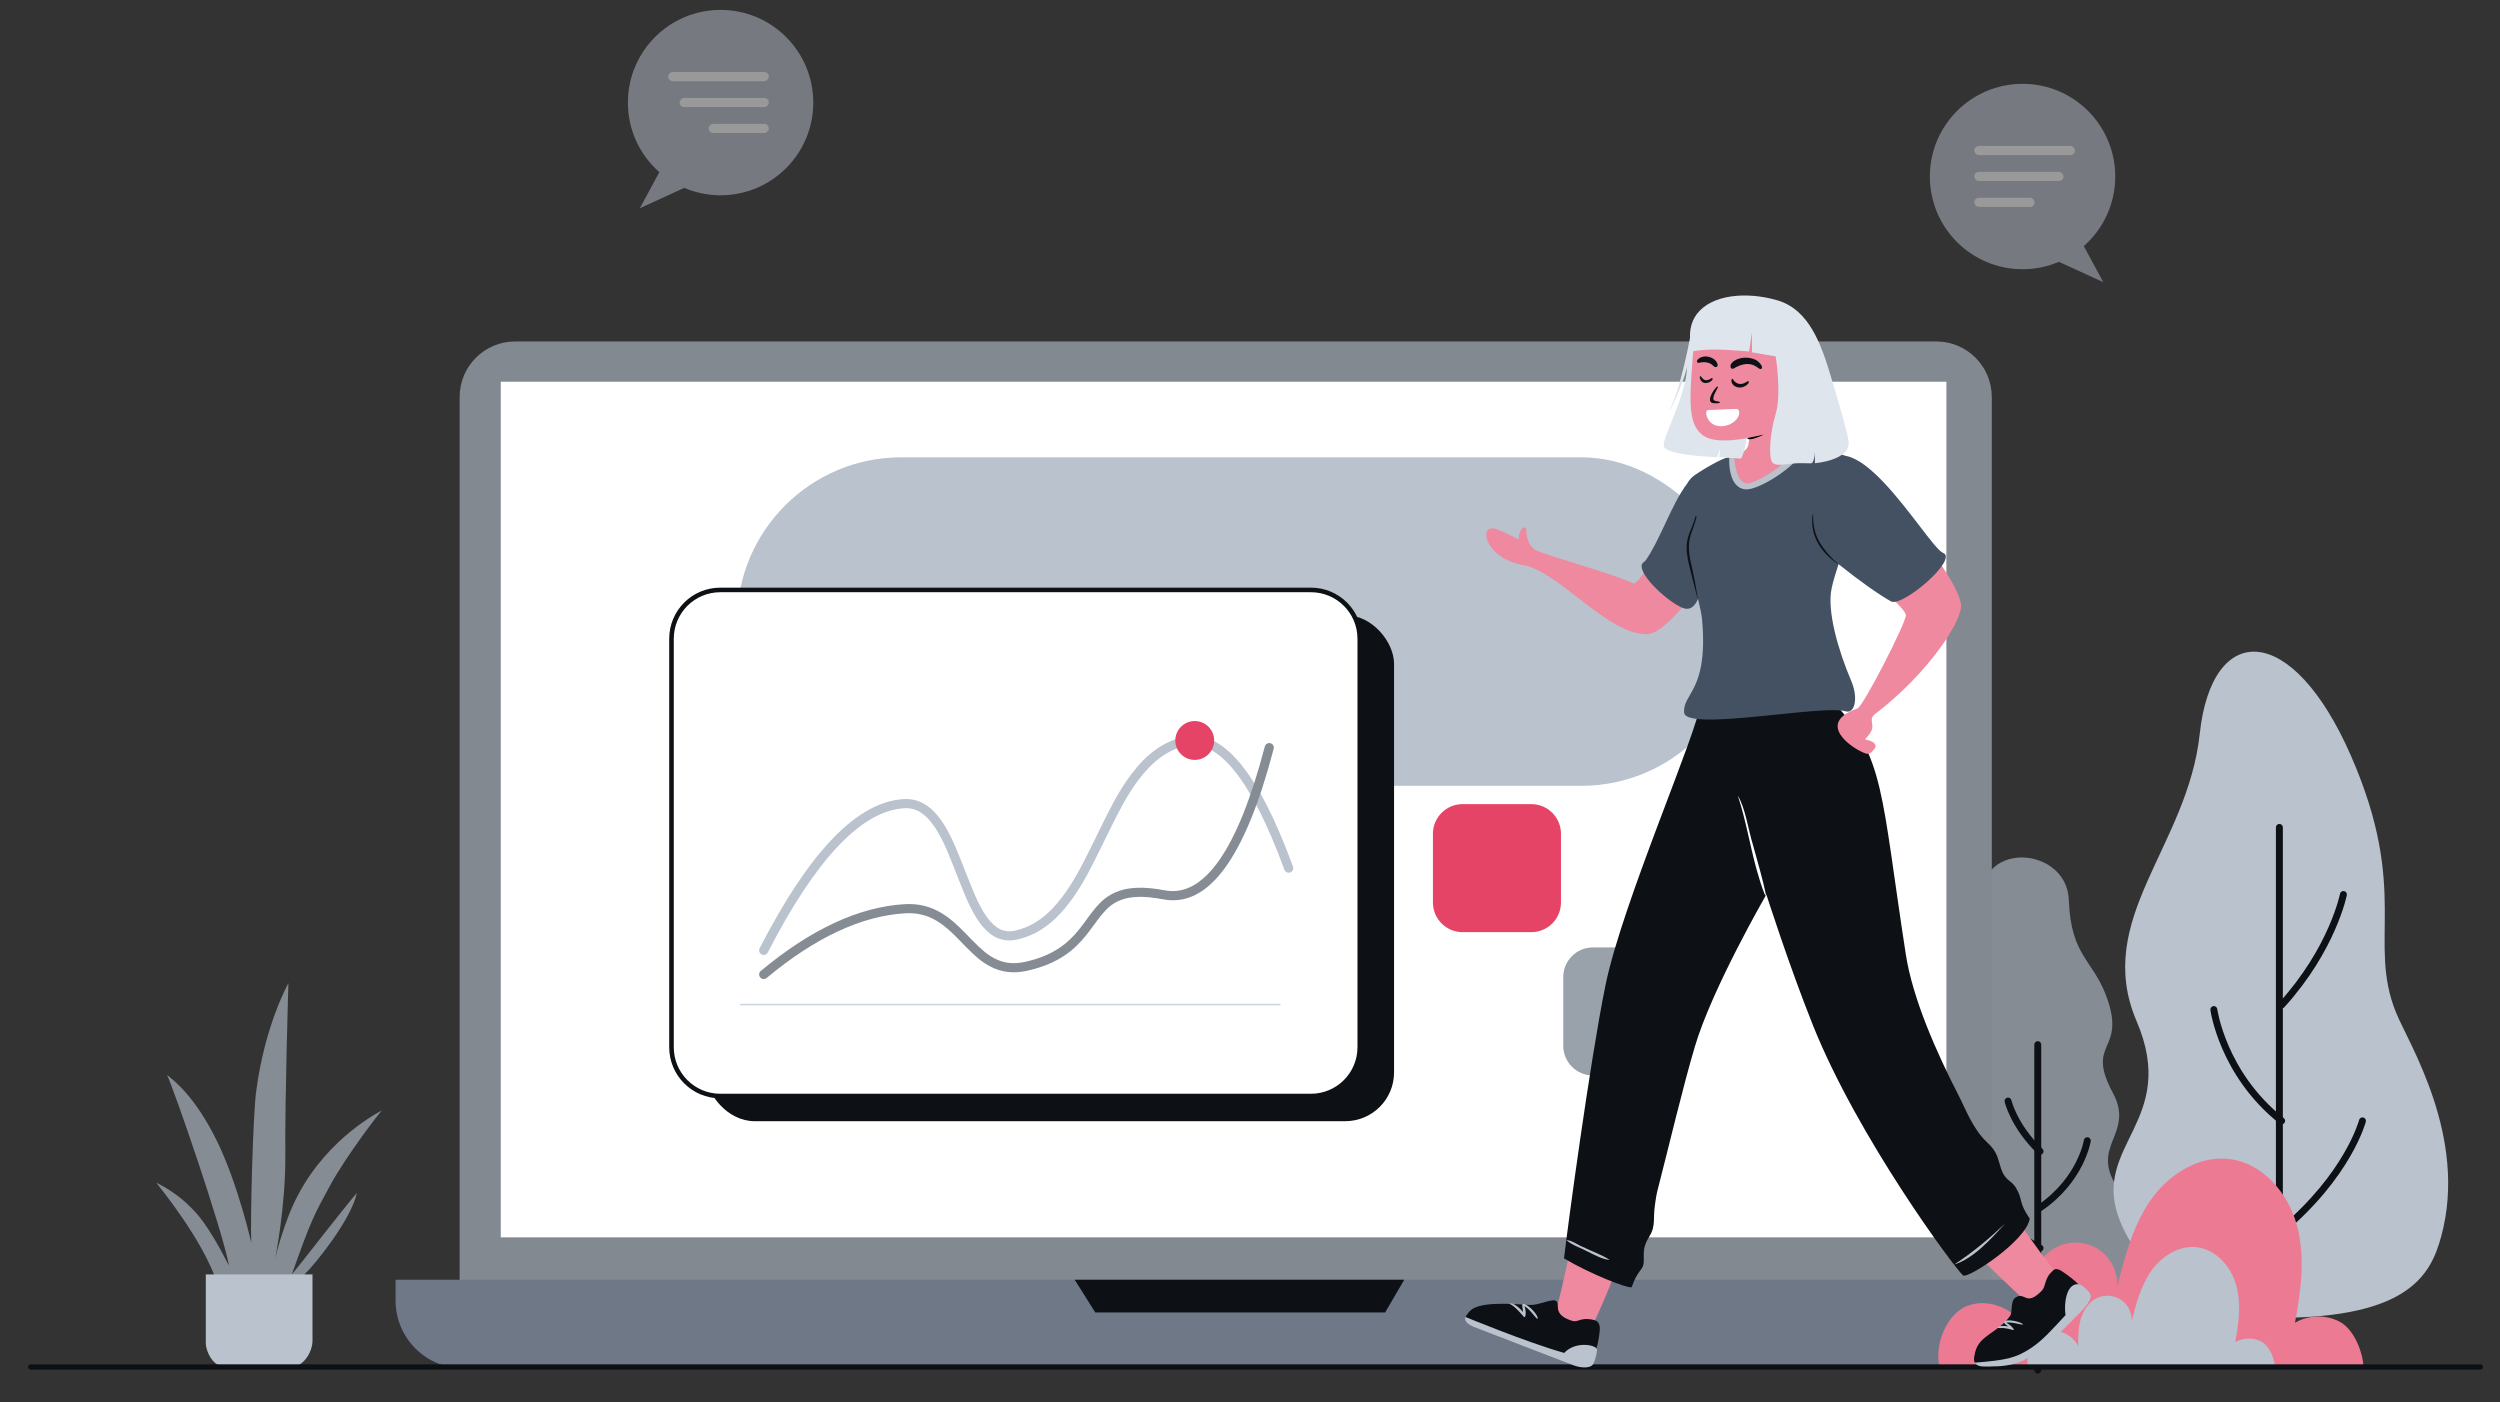
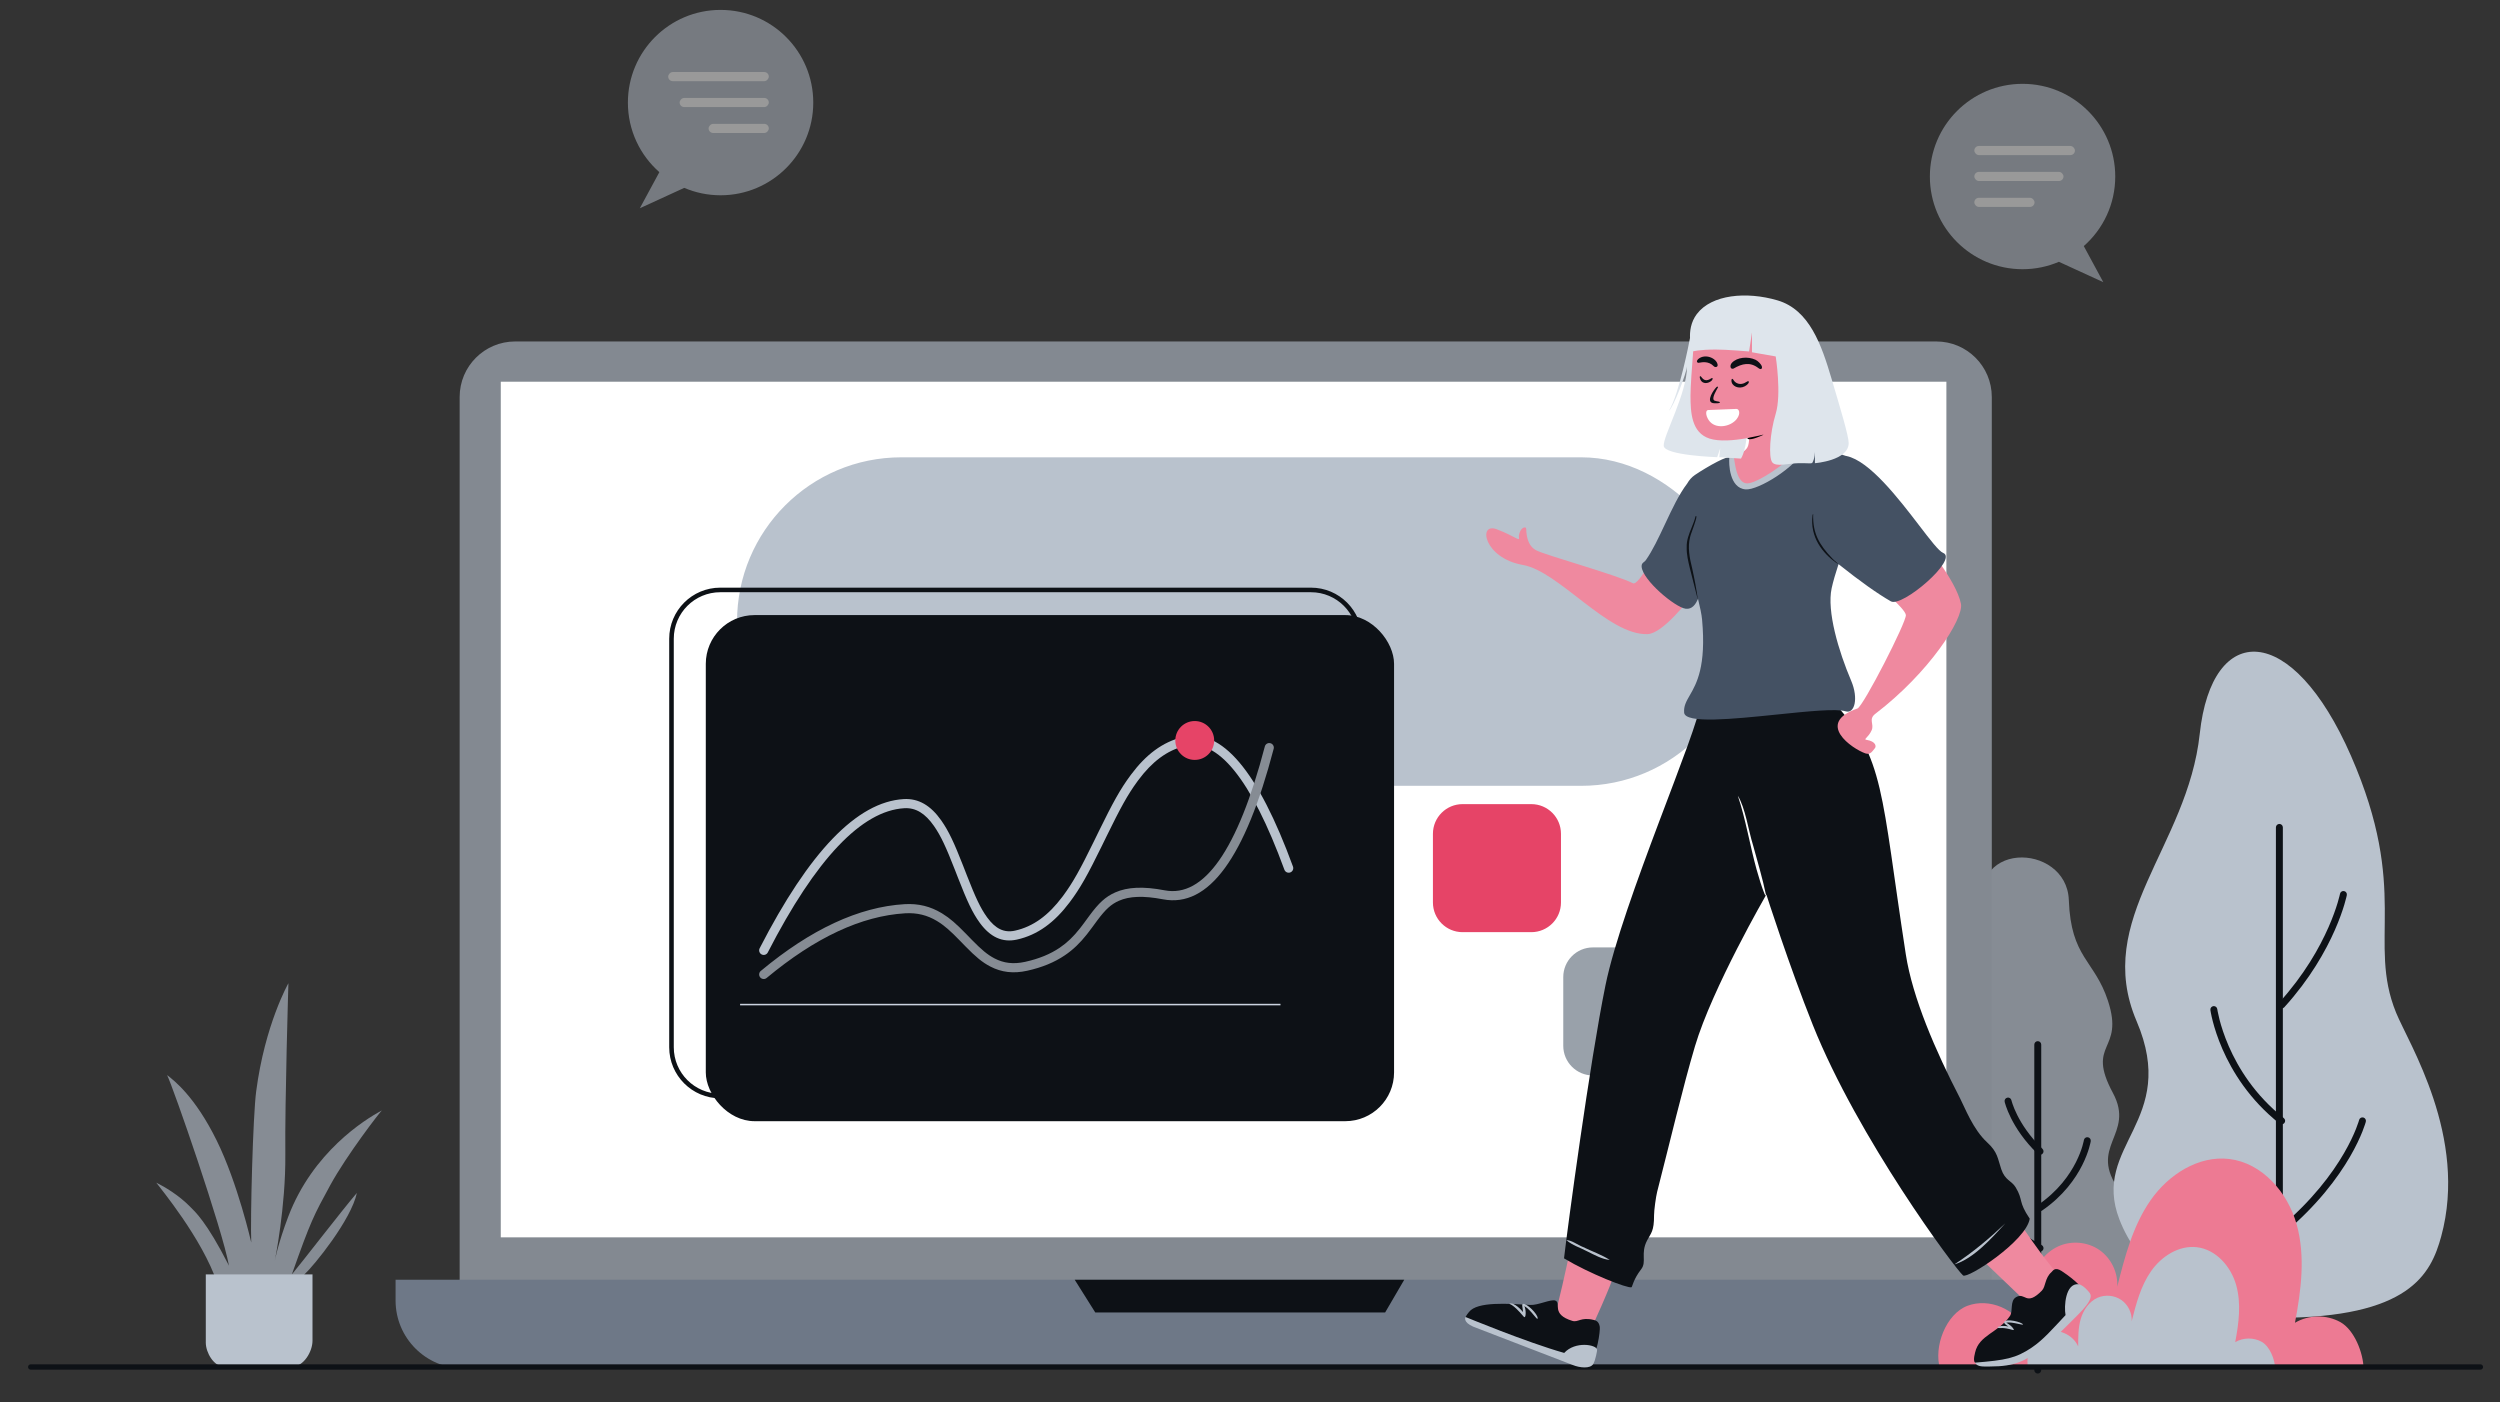
<svg xmlns="http://www.w3.org/2000/svg" viewBox="-40 80 3280 1840" fill="none" overflow="visible" width="3280px" height="1840px">
  <rect x="-40" y="80" width="3280" height="1840" fill="#333333" stroke="none" />
  <g id="Master/Scenes/Online Searching">
    <g id="Background">
      <g id="Outdoor Plants" transform="translate(2445 908) scale(1 1)">
        <g id="Outdoor Plants/Trees">
          <g id="Group">
            <path id="Fill 1" fill-rule="evenodd" clip-rule="evenodd" d="M296.328 734.554C252.725 675.694 316.996 661.47 287.177 606.041C251.046 538.878 302.889 552.365 280.559 484.778C262.89 431.298 232.034 428.995 229.287 352.771C226.543 276.546 89.258 272.252 118.925 378.777C148.596 485.302 72.267 459.072 85.697 536.467C103.649 639.915 31.614 598.48 54.56 678.098C74.079 745.828 -9.155 859.363 188.705 886C364.798 876.999 339.935 793.418 296.328 734.554Z" fill="#868c94" />
            <path id="Stroke 5 (Stroke)" fill-rule="evenodd" clip-rule="evenodd" d="M148.557 612.111C151.011 611.561 153.446 613.104 153.997 615.557L149.554 616.554C153.997 615.557 153.997 615.556 153.996 615.554L153.996 615.552L153.995 615.549C153.995 615.549 153.995 615.55 153.996 615.553L154.006 615.595C154.016 615.639 154.034 615.712 154.06 615.816C154.112 616.023 154.197 616.348 154.319 616.783C154.563 617.654 154.957 618.967 155.539 620.661C156.704 624.05 158.621 628.961 161.602 634.914C167.562 646.817 177.772 662.883 194.72 679.282C196.528 681.031 196.575 683.913 194.826 685.72C193.078 687.528 190.195 687.575 188.388 685.826C170.607 668.621 159.816 651.687 153.459 638.991C150.281 632.644 148.211 627.357 146.927 623.621C146.285 621.753 145.839 620.272 145.55 619.24C145.406 618.725 145.3 618.321 145.229 618.037C145.193 617.895 145.166 617.783 145.146 617.701C145.137 617.661 145.129 617.628 145.123 617.603L145.116 617.571L145.113 617.56L145.112 617.555C145.112 617.553 145.111 617.551 149.554 616.554L145.111 617.551C144.561 615.098 146.104 612.662 148.557 612.111Z" fill="#0d1116" />
            <path id="Stroke 7 (Stroke)" fill-rule="evenodd" clip-rule="evenodd" d="M115.858 740.329C118.186 739.395 120.829 740.519 121.773 742.84L121.783 742.865C121.797 742.898 121.824 742.961 121.866 743.053C121.949 743.237 122.089 743.538 122.295 743.949C122.707 744.771 123.382 746.031 124.39 747.671C126.406 750.95 129.757 755.753 134.998 761.603C145.476 773.299 163.553 789.231 193.721 805.55C195.933 806.746 196.756 809.509 195.559 811.721C194.363 813.933 191.6 814.756 189.388 813.559C158.363 796.777 139.44 780.209 128.216 767.68C122.606 761.418 118.93 756.177 116.633 752.441C115.485 750.573 114.681 749.083 114.154 748.03C113.89 747.504 113.695 747.088 113.561 746.789C113.494 746.639 113.441 746.519 113.403 746.429C113.384 746.384 113.368 746.347 113.356 746.317L113.34 746.278L113.334 746.263L113.331 746.257C113.33 746.254 113.329 746.251 117.554 744.554L113.329 746.251C112.392 743.917 113.524 741.266 115.858 740.329Z" fill="#0d1116" />
            <path id="Stroke 9 (Stroke)" fill-rule="evenodd" clip-rule="evenodd" d="M254.261 664.056C256.745 664.446 258.442 666.777 258.052 669.261L253.554 668.554C258.052 669.261 258.051 669.263 258.051 669.265L258.048 669.286L258.041 669.331C258.035 669.366 258.027 669.414 258.016 669.474C257.996 669.594 257.966 669.762 257.926 669.976C257.845 670.405 257.723 671.018 257.55 671.8C257.204 673.365 256.653 675.606 255.823 678.396C254.162 683.974 251.38 691.758 246.866 700.717C237.835 718.645 221.866 741.286 194.129 760.309C192.055 761.731 189.221 761.203 187.799 759.129C186.376 757.055 186.905 754.221 188.978 752.799C215.231 734.794 230.263 713.435 238.734 696.62C242.972 688.207 245.566 680.934 247.094 675.798C247.859 673.231 248.356 671.2 248.658 669.833C248.81 669.149 248.912 668.631 248.976 668.295C249.007 668.126 249.029 668.004 249.042 667.929C249.048 667.891 249.053 667.865 249.055 667.851L249.056 667.847C249.056 667.846 249.056 667.845 249.056 667.844C249.056 667.843 249.056 667.842 249.057 667.841C249.057 667.841 249.056 667.842 249.057 667.841C249.45 665.361 251.779 663.666 254.261 664.056Z" fill="#0d1116" />
            <path id="Fill 11" fill-rule="evenodd" clip-rule="evenodd" d="M658.603 500.48C620.591 406.998 676.937 341.014 599.628 163.94C522.318 -13.134 417.027 -13.759 401.056 134.785C385.09 283.329 260.937 377.641 318.195 511.721C374.468 643.494 257.89 674.352 295.711 772.062C343.787 896.263 502.913 901 502.913 901C676.2 901 704.358 843.787 717.883 794.077C753.355 663.7 675.009 540.826 658.603 500.48Z" fill="#b9c2cd" />
            <path id="Stroke 15 (Stroke)" fill-rule="evenodd" clip-rule="evenodd" d="M590.434 341.087C592.901 341.573 594.507 343.967 594.021 346.434L589.553 345.554C594.021 346.434 594.02 346.436 594.02 346.438L594.019 346.444L594.016 346.46L594.005 346.511C593.997 346.554 593.984 346.614 593.968 346.691C593.936 346.845 593.889 347.066 593.826 347.353C593.699 347.927 593.507 348.763 593.241 349.844C592.709 352.006 591.88 355.151 590.675 359.143C588.267 367.126 584.359 378.503 578.339 392.199C566.299 419.588 545.799 456.273 511.926 493.613C510.236 495.476 507.357 495.616 505.494 493.927C503.632 492.237 503.491 489.357 505.181 487.495C538.286 451.001 558.286 415.186 570.002 388.534C575.859 375.209 579.643 364.18 581.957 356.512C583.113 352.679 583.902 349.686 584.399 347.668C584.647 346.66 584.822 345.895 584.933 345.39C584.989 345.138 585.029 344.95 585.054 344.83C585.066 344.77 585.075 344.727 585.08 344.701L585.086 344.675L585.086 344.674C585.086 344.673 585.086 344.672 585.086 344.672M590.434 341.087C587.967 340.601 585.574 342.206 585.086 344.672Z" fill="#0d1116" />
            <path id="Stroke 17 (Stroke)" fill-rule="evenodd" clip-rule="evenodd" d="M615.7 638.148C618.134 638.781 619.593 641.267 618.96 643.701L614.553 642.554C618.96 643.701 618.959 643.703 618.959 643.706L618.957 643.712L618.952 643.73L618.938 643.784C618.926 643.829 618.909 643.892 618.887 643.971C618.844 644.129 618.78 644.355 618.695 644.646C618.525 645.229 618.269 646.074 617.915 647.164C617.207 649.344 616.104 652.505 614.507 656.514C611.312 664.53 606.137 675.936 598.171 689.654C582.237 717.095 555.152 753.766 510.471 791.05C508.54 792.662 505.669 792.402 504.057 790.472C502.446 788.541 502.705 785.669 504.636 784.058C548.435 747.511 574.851 711.681 590.296 685.081C598.021 671.778 603.005 660.777 606.048 653.142C607.569 649.325 608.604 646.35 609.254 644.349C609.579 643.349 609.808 642.593 609.953 642.097C610.025 641.849 610.076 641.666 610.108 641.551C610.124 641.493 610.135 641.452 610.141 641.428L610.147 641.408L610.148 641.405L610.148 641.405C610.782 638.973 613.267 637.515 615.7 638.148Z" fill="#0d1116" />
            <path id="Stroke 19 (Stroke)" fill-rule="evenodd" clip-rule="evenodd" d="M424.065 495.938C424.065 495.939 424.065 495.94 424.066 495.94L424.066 495.942L424.07 495.973C424.075 496.005 424.082 496.056 424.093 496.127C424.114 496.27 424.148 496.491 424.196 496.788C424.293 497.382 424.447 498.279 424.671 499.452C425.121 501.798 425.852 505.248 426.971 509.593C429.209 518.285 432.995 530.543 439.165 544.7C451.508 573.019 473.354 608.846 511.382 638.985C513.353 640.547 513.684 643.411 512.122 645.382C510.56 647.353 507.696 647.684 505.726 646.122C466.252 614.836 443.598 577.663 430.817 548.338C424.425 533.673 420.491 520.948 418.152 511.864C416.982 507.32 416.21 503.683 415.727 501.164C415.486 499.905 415.317 498.924 415.208 498.249C415.153 497.912 415.113 497.651 415.086 497.469C415.072 497.379 415.062 497.308 415.055 497.257L415.046 497.197L415.044 497.178L415.043 497.172C415.042 497.169 415.042 497.167 419.554 496.554L415.042 497.167C414.703 494.675 416.449 492.381 418.94 492.042C421.431 491.703 423.725 493.447 424.065 495.937L424.065 495.938Z" fill="#0d1116" />
            <path id="Stroke 3 (Stroke)" fill-rule="evenodd" clip-rule="evenodd" d="M188.553 538C191.068 538 193.107 540.039 193.107 542.553V969.553C193.107 972.068 191.068 974.107 188.553 974.107C186.039 974.107 184 972.068 184 969.553V542.553C184 540.039 186.039 538 188.553 538Z" fill="#0d1116" />
            <path id="Stroke 13 (Stroke)" fill-rule="evenodd" clip-rule="evenodd" d="M505.553 253C508.068 253 510.107 255.039 510.107 257.553V963.553C510.107 966.068 508.068 968.107 505.553 968.107C503.039 968.107 501 966.068 501 963.553V257.553C501 255.039 503.039 253 505.553 253Z" fill="#0d1116" />
          </g>
        </g>
      </g>
      <g id="Screen" transform="translate(479 528) scale(1 1)">
        <g id="Screen/Laptop 3">
          <g id="Group">
            <path id="Fill 1" fill-rule="evenodd" clip-rule="evenodd" d="M2021.4 1329.31H156.899C116.669 1329.31 84.059 1296.7 84.059 1256.47V72.835C84.059 32.61 116.669 0 156.899 0H2021.4C2061.63 0 2094.23 32.61 2094.23 72.835V1256.47C2094.23 1296.7 2061.63 1329.31 2021.4 1329.31" fill="#838991" />
            <path id="Fill 4" fill-rule="evenodd" clip-rule="evenodd" d="M2088.89 1347.31H88.985C39.84 1347.31 0 1307.46 0 1258.32V1230.99H2177.88V1258.32C2177.88 1307.46 2138.03 1347.31 2088.89 1347.31" fill="#6e7887" />
            <path id="Fill 7" fill-rule="evenodd" clip-rule="evenodd" d="M138.016 1175.4H2034.66V52.812H138.016V1175.4Z" fill="#ffffff" />
            <path id="Fill 9" fill-rule="evenodd" clip-rule="evenodd" d="M890.988 1230.99L918.013 1273.98H1298.29L1323.39 1230.99H890.988Z" fill="#0d1116" />
          </g>
          <rect id="Rectangle" x="448" y="152" width="1323" height="431" rx="215.5" fill="#b9c2cd" />
          <path id="Stroke 7" fill-rule="evenodd" clip-rule="evenodd" d="M1490.06 775H1399.94C1378.43 775 1361 757.566 1361 736.065V645.935C1361 624.431 1378.43 607 1399.94 607H1490.06C1511.57 607 1529 624.431 1529 645.935V736.065C1529 757.566 1511.57 775 1490.06 775Z" fill="#e64467" />
          <path id="Stroke 13 Copy" fill-rule="evenodd" clip-rule="evenodd" d="M1661.06 963H1570.94C1549.43 963 1532 945.569 1532 924.065V833.935C1532 812.431 1549.43 795 1570.94 795H1661.06C1682.57 795 1700 812.431 1700 833.935V924.065C1700 945.569 1682.57 963 1661.06 963Z" fill="#99a1aa" />
          <g id="UI">
            <g id="Interfae Box 2">
              <rect id="Rectangle Copy 5" x="407" y="359" width="903" height="664" rx="64" fill="#0d1116" />
-               <rect id="Rectangle Copy" x="362" y="326" width="903" height="664" rx="64" fill="#ffffff" />
              <path id="Rectangle Copy 2" fill-rule="evenodd" clip-rule="evenodd" d="M426 323H1201C1238 323 1268 352.997 1268 390V926C1268 963.003 1238 993 1201 993H426C388.997 993 359 963.003 359 926V390C359 352.997 388.997 323 426 323ZM1201 329H426C392.311 329 365 356.311 365 390V926C365 959.689 392.311 987 426 987H1201C1234.69 987 1262 959.689 1262 926V390C1262 356.311 1234.69 329 1201 329Z" fill="#0d1116" />
              <path id="Path 9" d="M1032.65 519.062C1084.01 506.451 1131.65 563.932 1177.39 688.938C1178.53 692.05 1176.93 695.496 1173.82 696.635C1170.71 697.773 1167.26 696.174 1166.12 693.062C1122.37 573.486 1078.23 520.227 1035.52 530.716C1012.03 536.483 992.546 551.317 974.503 575.517L973.258 577.2C960.507 594.58 951.039 611.909 932.75 649.317L926.519 662.08C907.885 700.093 898.19 717.511 884.294 735.958C864.416 762.348 842.312 778.718 815.238 784.729C795.923 789.017 780.179 781.232 766.893 763.305L766.491 762.759C756.833 749.53 749.903 734.491 737.695 703.143L733.913 693.412C722.261 663.542 715.423 648.666 706.33 635.632C694.855 619.183 682.481 611.462 667.327 612.379C611.588 615.748 551.548 678.572 488.338 801.62C486.824 804.568 483.207 805.73 480.26 804.216C477.312 802.701 476.15 799.085 477.664 796.137C542.66 669.612 605.261 604.109 666.603 600.4C686.298 599.21 702.197 608.995 715.762 628.182L716.172 628.767C725.789 642.553 732.79 657.631 744.348 687.146L749.578 700.584C760.839 729.397 767.401 743.547 775.916 755.316L776.183 755.683C786.978 770.47 798.339 776.188 812.637 773.014C836.608 767.692 856.418 753.021 874.709 728.738L875.971 727.049C888.763 709.786 898.266 692.501 916.38 655.501L922.598 642.761C941.204 604.753 950.842 587.271 964.447 568.93L964.883 568.344C984.461 542.085 1006.15 525.569 1032.65 519.062Z" fill="#b9c2cd" />
              <path id="Path 9 Copy" d="M1140.46 531.363C1141.3 528.157 1144.58 526.238 1147.78 527.076C1150.99 527.915 1152.91 531.194 1152.07 534.399C1114.87 676.628 1067.06 743.407 1006.87 731.893C980.818 726.908 962.611 727.83 949.083 733.799C938.666 738.395 931.384 745.268 921.161 758.881L919.978 760.468L913.885 768.787C911.262 772.356 909.157 775.139 907 777.857C898.001 789.193 889.125 797.884 878.015 805.394C864.577 814.476 848.492 821.228 828.679 825.626C810.421 829.68 794.764 827.613 780.299 820.083C769.531 814.477 760.982 807.235 747.563 793.523L741.286 787.055C727.762 773.11 719.925 766.125 710.082 760.229C697.568 752.734 684.247 749.295 668.426 750.252C611.304 753.705 550.765 781.91 486.838 835.097C484.29 837.217 480.507 836.87 478.388 834.322C476.268 831.775 476.615 827.992 479.163 825.873C544.906 771.175 607.744 741.898 667.702 738.273C685.993 737.168 701.704 741.224 716.248 749.934L717.227 750.527C727.435 756.781 735.591 764.018 748.643 777.406L754.932 783.893L756.091 785.081C768.692 797.959 776.495 804.574 785.841 809.439C797.803 815.666 810.578 817.353 826.078 813.911C844.453 809.832 859.139 803.668 871.296 795.452C881.284 788.701 889.309 780.842 897.602 770.396L898.687 769.016C900.139 767.156 901.625 765.188 903.339 762.87L910.137 753.594L910.571 753.007C922.436 737.013 931.148 728.596 944.239 722.82C960.277 715.744 980.873 714.701 1009.13 720.107C1060.37 729.91 1104.73 667.943 1140.46 531.363Z" fill="#868c94" />
              <circle id="Oval" cx="1048.5" cy="523.5" r="25.5" fill="#e64467" />
              <rect id="Rectangle_2" x="452" y="869" width="709" height="2" fill="#cad3df" />
            </g>
          </g>
        </g>
      </g>
      <g id="Medium Plants" transform="translate(-112 1073) scale(1 1)">
        <g id="Medium Plants/Plant 1">
          <g id="Group">
            <path id="Fill 1" fill-rule="evenodd" clip-rule="evenodd" d="M356.365 503.474C327.777 445.413 300.03 424.299 291.225 417.517C299.353 433.795 363.551 619.095 372.433 667.614C342.629 608.883 327.262 596.196 321.705 590.482C306.664 575.016 287.838 564.028 277 558.602C281.745 565.191 337.284 631.858 356.927 690.191L372.506 718H450.401C450.401 718 458.529 690.988 471.398 679.057C484.268 667.128 532.765 607.409 540.216 572.138C522.239 592.953 465.071 667.128 454.901 679.057C479.964 608.117 483.727 601.563 505.145 562.223C526.564 522.881 570.969 465.279 573 463.923C549.97 476.133 482.258 518.8 450.147 603.33C436.728 638.654 432.522 661.151 432.522 661.151C432.522 661.151 447.024 590.548 446.346 521.361C445.668 452.175 450.401 297 450.401 297C450.401 297 419.527 351.185 408.086 439.025C403.855 471.509 400.285 604.942 401.639 637.22C401.639 637.22 384.121 559.844 356.365 503.474Z" fill="#868c94" />
            <path id="Fill 4" fill-rule="evenodd" clip-rule="evenodd" d="M455.622 800H365.883C352.693 800 342 781.764 342 768.532V679H482V766.029C482 780.583 470.13 800 455.622 800" fill="#b9c2cd" />
          </g>
        </g>
      </g>
      <g id="Flying Objects" opacity="0.5" transform="translate(2264 -80) scale(1 1)">
        <g id="Flying Objects/Speech Bubble">
          <g id="comment">
            <path id="Fill 4" fill-rule="evenodd" clip-rule="evenodd" d="M228 391.62C228 458.756 282.436 513.196 349.616 513.196C366.552 513.196 382.64 509.716 397.268 503.472L455.52 530.208L429.916 482.856C455.228 460.6 471.196 427.996 471.196 391.62C471.196 324.44 416.752 270 349.616 270C282.436 270 228 324.44 228 391.62" fill="#b9c2cd" />
            <rect id="Rectangle Copy 3" x="286.317" y="351.499" width="132" height="12" rx="6" fill="#ffffff" />
            <rect id="Rectangle Copy 4" x="286.317" y="385.499" width="117" height="12" rx="6" fill="#ffffff" />
            <rect id="Rectangle Copy 5" x="286.317" y="419.499" width="79" height="12" rx="6" fill="#ffffff" />
          </g>
        </g>
      </g>
      <g id="Outdoor Plants" transform="translate(2405 911) scale(1 1)">
        <g id="Outdoor Plants/Bush">
          <g id="Group 16 Copy">
            <path id="Fill 1" fill-rule="evenodd" clip-rule="evenodd" d="M100.395 964.969C102.956 964.611 105.816 965.245 108.376 964.886H656C655.749 944.057 643.866 913.873 625.677 903.68C607.501 893.499 583.903 893.822 566.014 904.469C574.079 861.735 579.919 817.087 568.156 775.202C556.417 733.318 522.971 694.759 479.773 689.59C439.267 684.757 399.934 710.204 376.612 743.666C353.29 777.128 342.831 817.637 332.815 857.165C333.952 838.466 324.678 819.48 309.254 808.856C293.817 798.232 272.769 796.366 255.705 804.094C236.655 812.72 223.982 831.814 218.107 851.889C212.244 871.976 212.256 893.224 212.315 914.136C200.11 886.476 164.821 871.581 136.497 882.133C108.161 892.697 91.516 936.077 100.395 964.969" fill="#ed7a93" />
            <path id="Fill 4" fill-rule="evenodd" clip-rule="evenodd" d="M216.397 964.975C217.891 964.761 219.553 965.153 221.047 964.927H540C539.857 952.854 532.923 935.356 522.344 929.456C511.753 923.556 498.018 923.735 487.594 929.92C492.292 905.143 495.687 879.247 488.849 854.97C482 830.692 462.515 808.341 437.352 805.344C413.767 802.536 390.864 817.286 377.272 836.687C363.692 856.088 357.608 879.557 351.763 902.478C352.42 891.642 347.029 880.639 338.04 874.489C329.05 868.328 316.786 867.233 306.852 871.718C295.759 876.726 288.371 887.788 284.952 899.421C281.546 911.067 281.546 923.39 281.581 935.499C274.481 919.476 253.92 910.841 237.424 916.966C220.916 923.081 211.221 948.227 216.397 964.975" fill="#b9c2cd" />
          </g>
        </g>
      </g>
      <g id="Flying Objects" opacity="0.5" transform="matrix(-1 0 0 1 1255 -177) scale(1 1)">
        <g id="Flying Objects/Speech Bubble">
          <g id="comment">
            <path id="Fill 4" fill-rule="evenodd" clip-rule="evenodd" d="M228 391.62C228 458.756 282.436 513.196 349.616 513.196C366.552 513.196 382.64 509.716 397.268 503.472L455.52 530.208L429.916 482.856C455.228 460.6 471.196 427.996 471.196 391.62C471.196 324.44 416.752 270 349.616 270C282.436 270 228 324.44 228 391.62" fill="#b9c2cd" />
            <rect id="Rectangle Copy 3" x="286.317" y="351.499" width="132" height="12" rx="6" fill="#ffffff" />
            <rect id="Rectangle Copy 4" x="286.317" y="385.499" width="117" height="12" rx="6" fill="#ffffff" />
            <rect id="Rectangle Copy 5" x="286.317" y="419.499" width="79" height="12" rx="6" fill="#ffffff" />
          </g>
        </g>
      </g>
      <g id="Floor">
        <path id="Path 4 Copy" d="M3214.29 1870C3216.22 1870 3217.79 1871.57 3217.79 1873.5C3217.79 1875.37 3216.33 1876.9 3214.48 1876.99L3214.29 1877H0.291C-1.642 1877 -3.209 1875.43 -3.209 1873.5C-3.209 1871.63 -1.745 1870.1 0.099 1870.01L0.291 1870H3214.29Z" fill="#0d1116" />
      </g>
    </g>
    <g id="Master/Character/Standing [colors]" transform="matrix(-1 0 0 1 2815 373) scale(1 1)">
      <g id="Master/Character/Standing [colors]">
        <g id="Lower Body/Standing" transform="translate(-64 629) scale(1 1)">
          <g id="Lower Body/Standing/Walking 1">
            <path id="leg-2" fill-rule="evenodd" clip-rule="evenodd" d="M801 747.688C802.13 758.518 834.14 827.459 834.14 827.459C852.388 831.665 883.25 810.154 879.722 804.322C876.195 798.49 861.354 729 861.354 729C861.354 729 813.162 739.77 801 747.688" fill="#ef899f" />
            <path id="leg-1" fill-rule="evenodd" clip-rule="evenodd" d="M271.575 679C271.575 679 236.248 731.727 219.944 748.545C204.877 764.086 252.552 794 252.552 794L330 719.908L271.575 679Z" fill="#ef899f" />
            <path id="pant" fill-rule="evenodd" clip-rule="evenodd" d="M812.636 370.807C833.322 472.312 862.428 689.154 867 728.962C833.431 749.112 783.399 768.69 778.435 766.884C777.456 766.528 776.062 756.413 765.768 743.232C758.122 733.439 766.998 722.667 758.014 705.467C752.954 695.779 748.774 693.582 748.887 672.382C748.919 666.21 746.422 647.889 744.814 641.642C728.117 576.739 711.117 504.272 695.221 450.757C672.52 374.321 601.527 251.59 601.527 251.59C601.527 251.59 571.896 344.449 540.536 422.884C481.274 571.098 354.398 741.893 343.473 751.365C337.687 756.38 260.476 706.024 256 676.918C271.602 653.767 264.047 653.137 274.435 635.817C279.818 626.842 288.328 626.942 293.391 611.907C298.137 597.822 297.803 589.742 311.974 576.689C330.423 559.698 341.064 531.222 347.274 519.221C379.68 456.595 409.797 387.02 418.593 330.016C451.475 116.905 446.064 72.872 512.302 0.422C579.053 -1.917 636.901 -0.972 688.017 0.422C689.413 32.888 790.364 261.525 812.636 370.807Z" fill="#0d1116" />
            <g id="shoe-1">
              <path id="Fill 7" fill-rule="evenodd" clip-rule="evenodd" d="M327.67 852.488C322.415 829.363 297.251 826.707 281.95 804.618C277.629 798.38 282.34 784.816 273.928 779.907C261.679 772.758 261.121 792.611 240.209 771.449C234.672 765.847 236.562 754.982 227.23 746.789C225.713 745.458 223.136 739.795 214.272 745.496C209.33 748.673 181.434 767.495 180.986 780.686C213.029 811.247 235.817 839.7 260.198 852.224C277.964 861.35 291.192 864.312 324.119 866.762C331.249 867.293 329.031 858.477 327.67 852.488" fill="#0d1116" />
              <path id="Fill 9" fill-rule="evenodd" clip-rule="evenodd" d="M308.13 870.85C275.176 870.85 261.836 863.504 241.061 847.904C223.726 834.886 207.247 817.329 194.026 804.301C171.429 782.034 175.275 776.727 178.359 773.064C184.917 765.273 189.515 763.109 191.984 762.887C209.185 761.34 211.174 791.943 208.995 803.439C225.75 821.26 238.325 835.946 253.408 846.051C274.47 860.163 287.574 862.513 327.703 865.78C324.825 871.746 316.669 870.85 308.13 870.85" fill="#b9c2cd" />
              <path id="Fill 12" fill-rule="evenodd" clip-rule="evenodd" d="M264.902 815.62C264.323 817.261 278.846 811.953 286.814 813.277C287.063 813.318 281.146 816.266 278.178 820.27C276.673 822.3 276.119 823.515 278.333 822.876C291.347 819.123 295.016 820.759 296.593 820.443C301.29 819.504 294.054 816.085 283.943 818.378C286.394 816.817 290.253 814.241 289.59 812.625C287.33 807.116 265.913 812.755 264.902 815.62" fill="#b9c2cd" />
            </g>
            <path id="Fill 14" fill-rule="evenodd" clip-rule="evenodd" d="M614.374 218.774C611.466 229.242 607.297 242.804 603.945 250.791C602.448 254.359 602.224 252.627 602 252.237C606.555 230.249 613.166 208.253 619.106 186.501C624.951 167.998 629.2 137.528 639 122C628.918 151.512 622.905 188.066 614.374 218.774Z" fill="#ffffff" />
            <g id="shoe-2">
              <path id="Fill 16" fill-rule="evenodd" clip-rule="evenodd" d="M991.636 799.287C980.838 785.371 940.441 788.323 911.138 790.091C901.275 790.685 884.063 782.119 878.351 784.382C870.034 787.678 884.698 802.294 856.022 811.021C848.43 813.332 845.016 805.629 828.184 809.734C825.449 810.401 821.244 811.353 820.073 818.917C819.419 823.134 823.069 857.718 835.559 867.807C890.509 849.357 945.988 827.522 994.182 809.417C998.888 807.648 994.399 802.848 991.636 799.287" fill="#0d1116" />
              <path id="Fill 18" fill-rule="evenodd" clip-rule="evenodd" d="M985.912 818.675L855.415 868.927C846.757 872.485 832.511 874.261 828.575 867.424C825.635 862.317 823.412 849.671 823.562 848.721C824.612 842.1 852.381 837.228 866.76 853.045C915.992 839.146 996.322 805.85 996.322 805.85C996.322 805.85 1000.18 812.618 985.912 818.675" fill="#b9c2cd" />
              <path id="Fill 21" fill-rule="evenodd" clip-rule="evenodd" d="M920.736 799.46C921.639 791.092 922.716 789.301 920.82 788.728C916.284 787.357 901.204 802.21 901.573 807.637C901.85 811.705 910.011 796.661 919.051 791.562C916.434 796.632 916.822 809.105 919.89 805.471C934.843 787.764 938.74 789.183 938.616 788.772C938.031 786.82 930.315 787.885 920.736 799.46" fill="#b9c2cd" />
            </g>
            <path id="Fill 23" fill-rule="evenodd" clip-rule="evenodd" d="M288 683C308.821 702.793 330.901 721.303 355 737C329.265 729.245 305.634 702.126 288 683" fill="#b9c2cd" />
            <path id="Fill 25" fill-rule="evenodd" clip-rule="evenodd" d="M864 705C856.172 711.877 845.458 715.019 836.363 719.891C827.307 724.367 816.517 730.379 807 731C818.063 723.896 830.523 719.754 842.253 714.006C849.066 711.357 857.1 705.054 864 705" fill="#b9c2cd" />
          </g>
        </g>
        <g id="Upper Body/Standing" transform="translate(69 -172) scale(1 1)">
          <g id="Upper Body/Standing/Talking 2">
            <path id="Fill 5" fill-rule="evenodd" clip-rule="evenodd" d="M437.225 399C437.225 399 442.855 458.872 431.808 464.437C417.873 471.458 408 470.33 408 470.33C408 470.33 432.58 557.594 511.019 551.716C512.494 551.605 549.223 498.718 537.802 491.174C526.136 483.466 499.01 476.619 493.259 465.743C487.509 454.868 494.441 412.174 494.441 412.174L437.225 399Z" fill="#ef899f" />
            <path id="hand-1" fill-rule="evenodd" clip-rule="evenodd" d="M262.283 590C262.283 590 219.346 640.35 213.23 671.129C209.35 690.656 254.789 761.44 325.528 815.485C335.018 822.735 326.77 828.984 330.425 837.168C334.65 846.629 341.564 848.942 337.355 849.623C324.348 851.725 324.375 858.54 326.037 860.467C329.397 864.364 331.848 869.792 338.667 867.421C355.767 861.477 404.932 827.92 349.016 808.539C341.427 805.91 284.406 694.532 285.49 685.882C286.589 677.112 322.332 647.742 322.332 647.742L262.283 590Z" fill="#ef899f" />
            <path id="hand-2" fill-rule="evenodd" clip-rule="evenodd" d="M570 665.107C570 665.107 604.182 710.214 624.336 710.967C676.172 712.904 740.473 628.525 788.007 620.224C839.477 611.235 847.331 563.713 822.12 573.445C796.91 583.178 791.74 590.249 793.167 583.842C793.837 580.832 790.921 571.013 785.471 571C782.541 570.993 784.227 573.811 782.802 581.673C781.029 591.454 777.095 597.545 770.395 601.056C758.045 607.528 665.2 633.168 643.67 644.196C635.601 648.33 609.72 595.568 609.72 595.568L570 665.107Z" fill="#ef899f" />
            <g id="T-shirt">
              <path id="Fill 8" fill-rule="evenodd" clip-rule="evenodd" d="M413.934 470.081C414.839 467.33 423.42 464.161 425.162 467.312C428.06 472.559 432.097 475.245 438.914 481.193C455.842 495.964 484.921 514.848 495.297 513.118C509.264 510.79 510.167 480.201 511.413 478.023C512.289 476.49 521.753 479.855 521.753 482.768C521.753 485.68 520.298 512.091 509.898 520.826C499.497 529.562 483.452 527.654 464.315 516.838C445.179 506.022 408.978 485.127 413.934 470.081" fill="#b9c2cd" />
              <path id="Combined Shape" fill-rule="evenodd" clip-rule="evenodd" d="M382.861 650.734C389.407 680.886 373.798 733.337 357.23 772.237C347.422 795.264 352.664 815.982 364.642 812.239C376.785 808.444 414.205 812.295 454.283 816.419C512.019 822.361 575.273 828.87 576.424 813.907C577.087 805.284 573.59 799.207 569.022 791.266C560.158 775.862 547.261 753.446 552.878 691.829C553.493 685.076 555.532 675.658 558.231 664.571C561.198 672.064 566.142 678.659 574.296 677.67C588.172 675.989 631.037 640.152 632.2 622.331C632.422 618.923 630.797 617.644 629.103 616.31C628.288 615.668 627.456 615.013 626.807 614.101C617.947 601.659 609.8 584.295 601.535 566.678L601.535 566.678C592.366 547.134 583.052 527.281 572.457 513.496C569.864 508.88 566.487 505.028 562.188 502.12C544.747 490.323 516.643 475.008 517.169 480.01C517.864 486.604 517.384 519.705 495.518 521.093C479.011 522.141 430.057 492.386 417.465 467.203C415.762 463.796 386.577 469.321 364.482 477.104C364.094 477.167 363.706 477.24 363.316 477.322C332.959 483.685 294.884 533.373 267.771 568.754C253.397 587.511 242.105 602.248 236.677 604.377C216.01 612.482 290.46 676.387 305.177 667.962C322.471 658.061 345.276 641.935 373.854 619.16C377.7 630.972 380.924 641.812 382.861 650.734Z" fill="#445163" />
              <path id="Combined Shape_2" fill-rule="evenodd" clip-rule="evenodd" d="M376.825 617.508C394.401 604.922 411.731 583.997 407.961 554.776C407.894 553.971 407.035 552.875 407.096 553.653C407.811 578.592 399.44 593.322 382.053 611.676C381.608 612.145 376.111 617.48 373.882 619.147C373.62 619.343 376.186 617.966 376.825 617.508ZM566.718 571.483C564.692 566.506 562.666 561.53 561.464 556.36C558.171 553.886 562.587 566.178 565.777 575.054C567.299 579.29 568.541 582.747 568.533 583.452C572.117 596.995 569.175 611.171 565.913 624.479C562.845 638.249 560.213 652.109 558.322 666.096C558.246 666.617 559.033 663.591 559.133 663.129C560.179 658.646 562.05 651.442 563.92 644.244C565.827 636.902 567.732 629.567 568.759 625.132C570.979 616.052 573.325 606.442 573.062 597.033C573.409 587.919 570.062 579.698 566.718 571.483Z" fill="#0d1116" />
            </g>
          </g>
        </g>
        <g id="Head" transform="translate(399 26) scale(1 1)">
          <g id="Head/Bob Gray">
            <path id="Fill 1" fill-rule="evenodd" clip-rule="evenodd" d="M200.313 280.831L199.009 269.031L203.029 280.831C203.029 280.831 272.077 278.576 273.195 266.017C274.313 253.458 242.61 197.287 242.61 161.553C243.278 170.931 260.892 215.864 266.217 219.813C252.516 196.698 239.791 130.064 238.842 125.072C234.918 104.446 233.705 104.322 228.771 97.872C221.013 87.733 179.373 65.817 166.38 88.875C152.876 112.838 170.533 143.412 166.38 174.02C159.371 225.661 163.299 269.031 171.83 282.696L200.313 280.831Z" fill="#dee5ec" />
            <path id="Fill 3" fill-rule="evenodd" clip-rule="evenodd" d="M230.839 97.634C230.839 97.634 238.064 177.581 238.064 199.942C238.064 222.302 236.737 248.75 213.108 256.411C187.832 264.607 137.356 250.177 126.146 246.94C77.923 233.019 108.025 135.024 114.733 102.602C121.441 70.179 230.839 97.634 230.839 97.634" fill="#ef899f" />
            <path id="Fill 5" fill-rule="evenodd" clip-rule="evenodd" d="M126.268 148.655C126.268 148.655 118.442 198.145 126.268 223.859C134.094 249.574 135.676 280.547 130.972 287.335C126.268 294.123 109.348 288.91 96.595 288.704C84.506 288.509 80.575 289.415 78.43 288.509C74.761 282.866 74.839 273.051 74.839 273.051V288.704C74.839 288.704 30.529 285.334 30.529 262.271C30.529 253.032 41.618 216.215 53.167 177.383C66.165 133.678 81.881 87.421 123.972 75.06C164.365 63.198 210.216 67.22 229.733 92.988C245.798 114.198 235.51 142.118 235.51 142.118C235.51 142.118 226.473 139.583 205.107 139.583C190.38 139.583 161.201 142.118 161.201 142.118L157.369 117.052V143.189L126.268 148.655Z" fill="#dee5ec" />
            <path id="Fill 8" fill-rule="evenodd" clip-rule="evenodd" d="M142.657 251.288C149.066 252.941 154.448 253.791 160.416 255.081C161.268 255.266 162.769 255.553 162.969 255.719C164.185 256.73 161.968 257.854 157.5 256.991C150.957 255.726 140.488 250.728 142.657 251.288" fill="#000000" />
          </g>
        </g>
        <g id="Expressions" transform="translate(520 159) scale(1 1)">
          <g id="Expressions/Relaxed">
            <path id="Fill 1" fill-rule="evenodd" clip-rule="evenodd" d="M93.917 85.978C78.288 85.35 67.34 84.91 56.819 84.488C53.549 84.356 50.673 90.074 56.294 97.569C64.259 108.189 84.891 111.876 93.281 99.054C97.555 92.524 97.31 86.115 93.917 85.978" fill="#ffffff" />
            <path id="nose" fill-rule="evenodd" clip-rule="evenodd" d="M82.787 55.708C86.828 59.483 96.961 74.646 87.828 76.839C85.942 77.291 77.321 77.511 78.592 75.637C79.605 74.143 85.977 75.024 86.898 72.185C88.108 68.455 83.712 61.152 80.972 56.143C80.501 55.28 82.152 54.967 82.787 55.708" fill="#0d1116" />
            <path id="eye" fill-rule="evenodd" clip-rule="evenodd" d="M101.14 49.473C102.716 48.45 104.002 46.945 104.812 43.879C105.442 41.493 104.117 41.182 103.446 41.877C103.179 42.153 102.89 42.519 102.567 42.925C101.4 44.4 99.797 46.424 97.238 46.77C95.539 47 93.013 46.525 90.427 44.717C88.796 43.58 87.355 43.558 88.271 45.826C89.496 48.859 96.546 52.453 101.14 49.473ZM45.753 54.798C53.707 59.04 63.573 54.683 63.355 47.016C63.285 44.551 61.754 44.513 60.883 46.19C58.654 50.486 51.875 54.579 43.868 49.232C43.86 49.227 43.853 49.222 43.845 49.217C43.222 48.801 41.447 47.616 40.759 48.364C39.67 49.545 41.656 52.614 45.753 54.798Z" fill="#0d1116" />
            <path id="eybrow" fill-rule="evenodd" clip-rule="evenodd" d="M106.892 19.06C97.9 11.432 82.907 17.836 81.479 26.415C80.923 29.759 84.729 30.43 86.526 28.522C93.159 21.485 101.912 23.188 105.337 23.854C106.047 23.992 106.528 24.085 106.714 24.048C109.751 23.437 108.668 20.567 106.892 19.06ZM27.98 30.943C38.686 22.605 49.269 24.849 60.736 31.641C64.937 32.956 65.918 27.497 62.795 24.082C55.981 16.633 41.787 15.253 31.609 20.084C28.503 21.558 24.671 25.674 23.71 27.969C22.36 31.191 24.133 33.94 27.98 30.943Z" fill="#0d1116" />
          </g>
        </g>
        <g id="Facial Accesories" transform="translate(517 209) scale(120 110)">
          <g id="Facial Accesories/None" stroke="none" stroke-width="1" fill="none" fill-rule="evenodd" fill-opacity="0" />
        </g>
        <g id="Glass" transform="translate(520 164) scale(120 75)">
          <g id="Glass/None" stroke="none" stroke-width="1" fill="none" fill-rule="evenodd" fill-opacity="0" />
        </g>
      </g>
    </g>
  </g>
</svg>